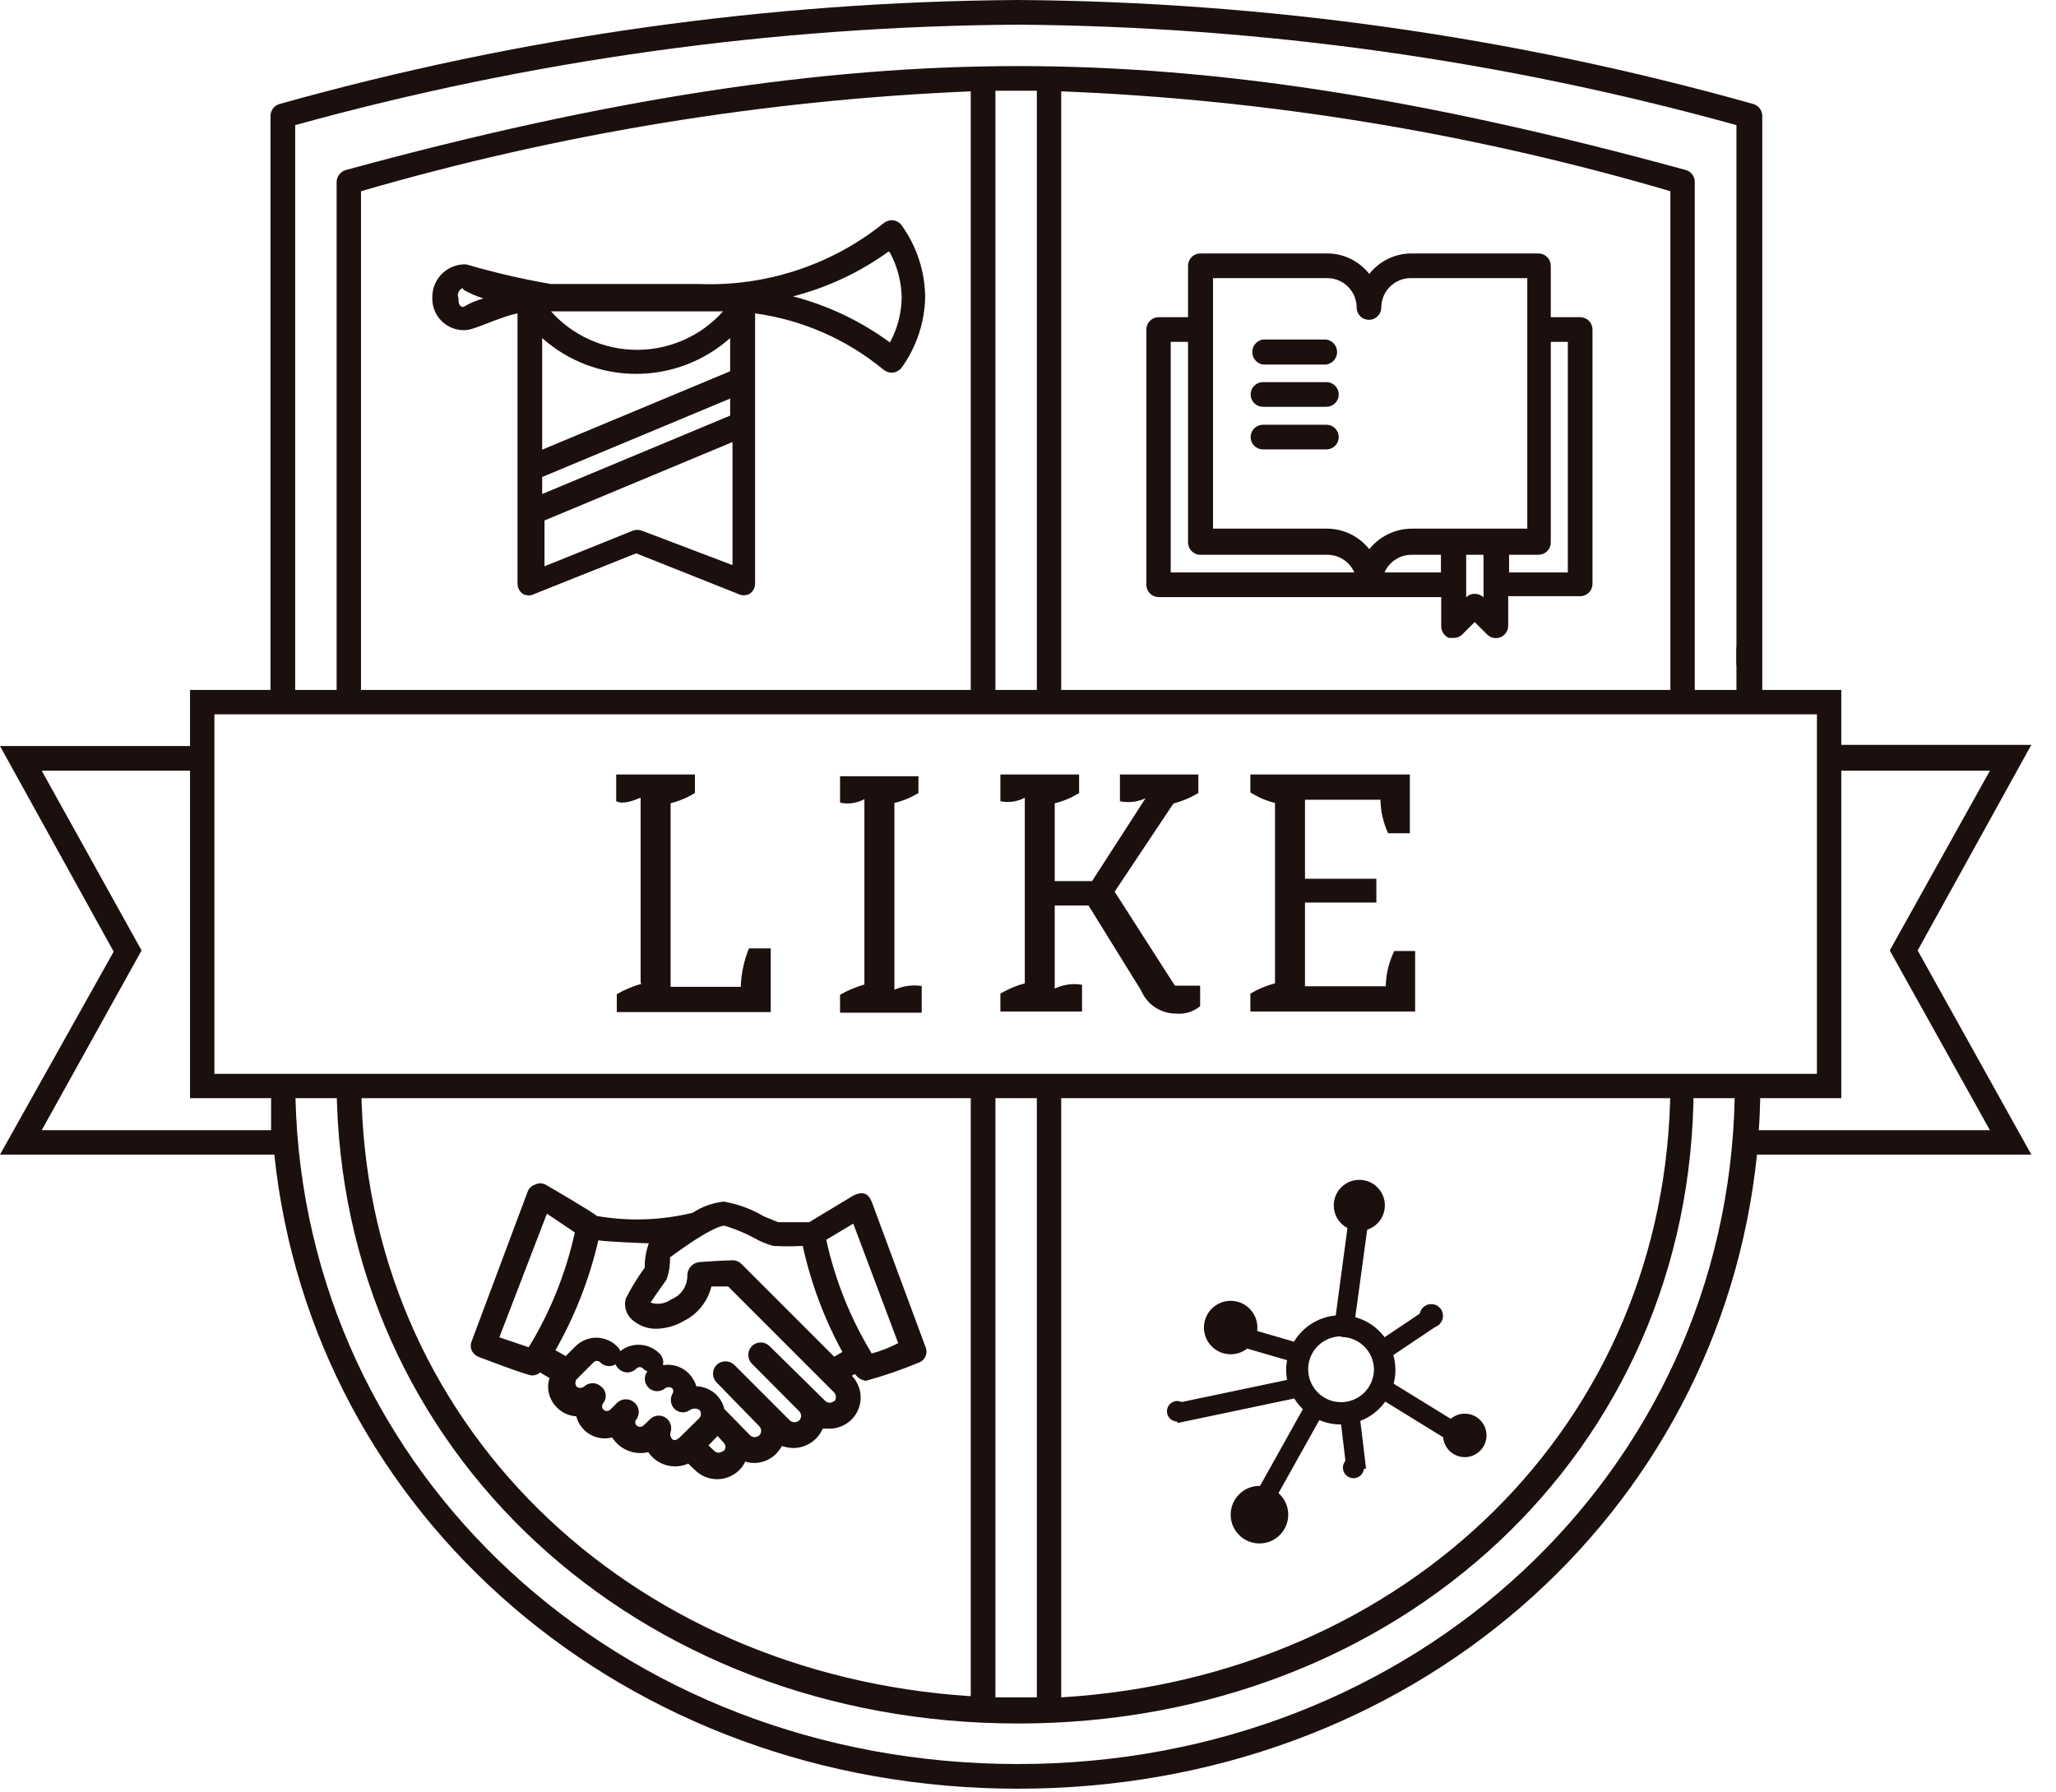
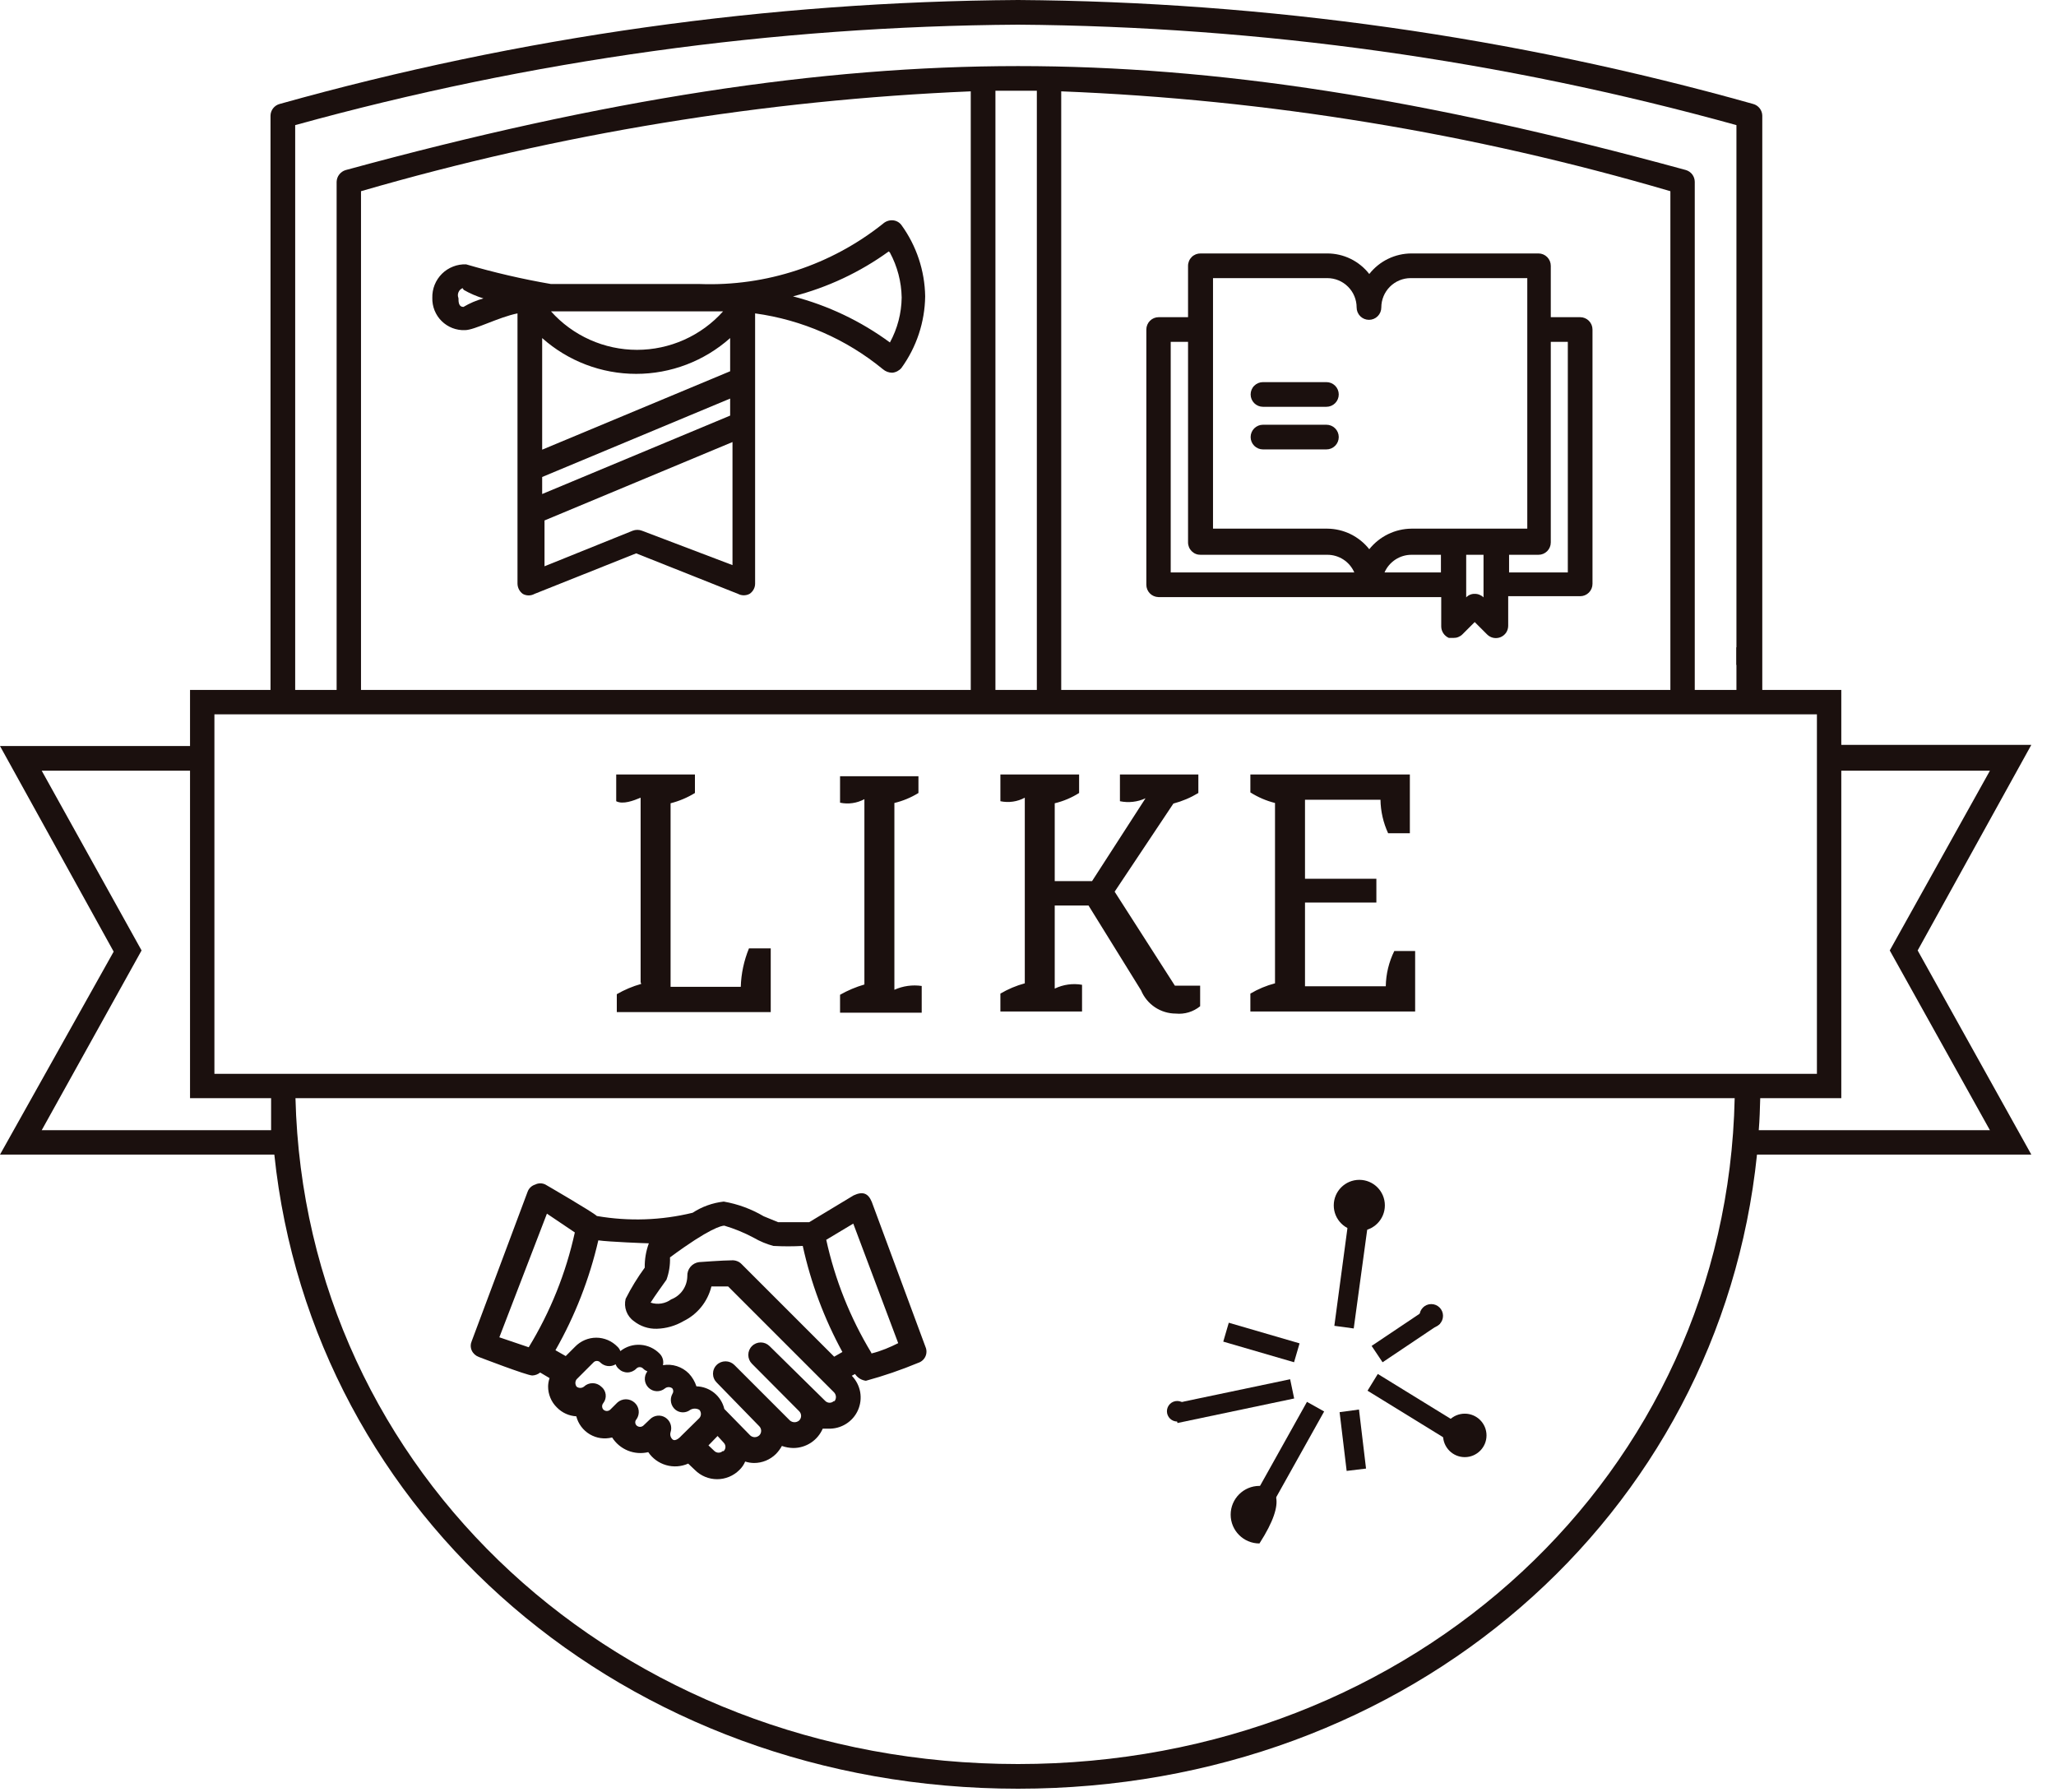
<svg xmlns="http://www.w3.org/2000/svg" width="70" height="61" viewBox="0 0 70 61" fill="none">
  <g clip-path="url(#clip0_117_3)">
-     <path d="M42.999 12.411H45.159C45.261 12.395 45.353 12.344 45.42 12.265C45.487 12.188 45.524 12.088 45.524 11.986C45.524 11.883 45.487 11.784 45.42 11.706C45.353 11.628 45.261 11.576 45.159 11.56H42.999C42.898 11.576 42.805 11.628 42.738 11.706C42.672 11.784 42.635 11.883 42.635 11.986C42.635 12.088 42.672 12.188 42.738 12.265C42.805 12.344 42.898 12.395 42.999 12.411V12.411Z" fill="#1B100E" />
    <path d="M43 13.85H45.16C45.272 13.85 45.378 13.806 45.457 13.727C45.536 13.648 45.58 13.541 45.58 13.43C45.58 13.318 45.536 13.211 45.457 13.133C45.378 13.054 45.272 13.01 45.16 13.01H43C42.889 13.01 42.782 13.054 42.703 13.133C42.624 13.211 42.58 13.318 42.58 13.43C42.58 13.541 42.624 13.648 42.703 13.727C42.782 13.806 42.889 13.85 43 13.85V13.85Z" fill="#1B100E" />
    <path d="M43 15.301H45.16C45.272 15.301 45.378 15.257 45.457 15.178C45.536 15.099 45.58 14.992 45.58 14.881C45.58 14.77 45.536 14.663 45.457 14.584C45.378 14.505 45.272 14.461 45.16 14.461H43C42.889 14.461 42.782 14.505 42.703 14.584C42.624 14.663 42.58 14.77 42.58 14.881C42.58 14.992 42.624 15.099 42.703 15.178C42.782 15.257 42.889 15.301 43 15.301Z" fill="#1B100E" />
    <path d="M39.439 20.329H49.069V21.329C49.07 21.412 49.095 21.493 49.142 21.563C49.188 21.632 49.253 21.686 49.329 21.719H49.489C49.545 21.72 49.6 21.71 49.651 21.689C49.703 21.668 49.75 21.638 49.789 21.599L50.209 21.179L50.629 21.599C50.688 21.659 50.763 21.7 50.846 21.717C50.928 21.733 51.013 21.725 51.091 21.693C51.168 21.66 51.234 21.606 51.281 21.536C51.327 21.465 51.35 21.383 51.349 21.299V20.299H53.799C53.855 20.299 53.909 20.288 53.96 20.267C54.011 20.246 54.057 20.215 54.096 20.176C54.135 20.137 54.166 20.091 54.187 20.04C54.208 19.989 54.219 19.934 54.219 19.879V11.219C54.219 11.108 54.175 11.001 54.096 10.922C54.017 10.843 53.911 10.799 53.799 10.799H52.799V9.049C52.799 8.938 52.755 8.831 52.676 8.752C52.597 8.673 52.491 8.629 52.379 8.629H48.059C47.782 8.629 47.508 8.692 47.259 8.813C47.009 8.934 46.791 9.111 46.619 9.329C46.45 9.111 46.233 8.935 45.985 8.813C45.738 8.692 45.465 8.629 45.189 8.629H40.879C40.823 8.628 40.768 8.638 40.715 8.658C40.663 8.679 40.616 8.709 40.576 8.748C40.536 8.788 40.504 8.834 40.482 8.886C40.461 8.938 40.449 8.993 40.449 9.049V10.799H39.449C39.338 10.799 39.231 10.843 39.152 10.922C39.074 11.001 39.029 11.108 39.029 11.219V19.909C39.029 20.019 39.072 20.124 39.149 20.203C39.225 20.281 39.33 20.326 39.439 20.329V20.329ZM47.139 19.489C47.217 19.31 47.346 19.158 47.51 19.051C47.673 18.945 47.864 18.888 48.059 18.889H49.059V19.489H47.139ZM50.509 20.339C50.47 20.3 50.423 20.27 50.371 20.249C50.32 20.228 50.265 20.218 50.209 20.219C50.155 20.217 50.101 20.227 50.051 20.248C50.001 20.268 49.956 20.299 49.919 20.339V18.889H50.509V20.339ZM53.379 11.639V19.489H51.379V18.889H52.379C52.491 18.889 52.597 18.845 52.676 18.766C52.755 18.687 52.799 18.58 52.799 18.469V11.639H53.379ZM41.299 9.469H45.189C45.455 9.469 45.709 9.574 45.896 9.762C46.084 9.949 46.189 10.204 46.189 10.469C46.189 10.58 46.233 10.687 46.312 10.766C46.391 10.845 46.498 10.889 46.609 10.889C46.721 10.889 46.828 10.845 46.906 10.766C46.985 10.687 47.029 10.58 47.029 10.469C47.029 10.204 47.135 9.949 47.322 9.762C47.51 9.574 47.764 9.469 48.029 9.469H51.999V17.999H48.059C47.782 18.001 47.509 18.065 47.26 18.186C47.011 18.307 46.792 18.483 46.619 18.699C46.449 18.483 46.231 18.308 45.984 18.186C45.736 18.065 45.465 18.001 45.189 17.999H41.299V9.469ZM39.859 11.639H40.449V18.469C40.449 18.525 40.461 18.581 40.482 18.632C40.504 18.684 40.536 18.73 40.576 18.77C40.616 18.809 40.663 18.84 40.715 18.86C40.768 18.881 40.823 18.89 40.879 18.889H45.189C45.385 18.888 45.576 18.945 45.739 19.051C45.903 19.158 46.031 19.31 46.109 19.489H39.859V11.639Z" fill="#1B100E" />
    <path d="M29.681 40.92C29.561 40.63 29.381 40.55 29.061 40.7L27.551 41.611C27.091 41.611 26.551 41.611 26.491 41.611L26.001 41.41C25.582 41.163 25.121 40.993 24.641 40.91C24.262 40.953 23.899 41.083 23.581 41.291C22.513 41.551 21.403 41.588 20.321 41.401C20.191 41.27 18.571 40.331 18.571 40.331C18.516 40.303 18.456 40.289 18.396 40.289C18.335 40.289 18.275 40.303 18.221 40.331C18.161 40.349 18.106 40.381 18.061 40.425C18.016 40.468 17.982 40.521 17.961 40.581L16.061 45.66C16.039 45.711 16.027 45.766 16.027 45.821C16.027 45.876 16.039 45.93 16.061 45.98C16.109 46.083 16.195 46.161 16.301 46.2C16.301 46.2 17.941 46.831 18.121 46.831C18.219 46.828 18.314 46.792 18.391 46.73L18.711 46.92C18.68 47.011 18.663 47.105 18.661 47.2C18.66 47.334 18.686 47.467 18.738 47.591C18.789 47.715 18.865 47.827 18.961 47.92C19.136 48.1 19.371 48.207 19.621 48.221C19.653 48.348 19.711 48.468 19.79 48.573C19.869 48.678 19.968 48.767 20.081 48.834C20.195 48.901 20.32 48.945 20.45 48.963C20.581 48.981 20.713 48.974 20.841 48.941C20.968 49.142 21.155 49.298 21.375 49.388C21.596 49.478 21.839 49.496 22.071 49.441C22.215 49.655 22.431 49.812 22.68 49.883C22.928 49.955 23.194 49.936 23.431 49.831L23.661 50.05C23.861 50.25 24.133 50.362 24.416 50.362C24.699 50.362 24.97 50.25 25.171 50.05C25.257 49.969 25.325 49.87 25.371 49.761C25.468 49.792 25.569 49.809 25.671 49.81C25.81 49.811 25.948 49.783 26.077 49.73C26.205 49.677 26.322 49.599 26.421 49.501C26.499 49.42 26.566 49.329 26.621 49.23C26.746 49.275 26.878 49.298 27.011 49.3C27.224 49.3 27.432 49.237 27.61 49.12C27.787 49.003 27.927 48.836 28.011 48.641H28.201C28.413 48.649 28.622 48.593 28.802 48.481C28.983 48.369 29.125 48.206 29.211 48.012C29.297 47.818 29.323 47.603 29.286 47.394C29.248 47.185 29.149 46.992 29.001 46.84L29.111 46.781C29.152 46.843 29.207 46.896 29.27 46.936C29.334 46.976 29.406 47.001 29.481 47.011C30.087 46.846 30.681 46.642 31.261 46.401C31.314 46.384 31.364 46.356 31.406 46.319C31.448 46.283 31.483 46.237 31.506 46.186C31.53 46.135 31.542 46.08 31.543 46.024C31.544 45.968 31.533 45.912 31.511 45.861L29.681 40.92ZM18.621 41.321L19.571 41.961C19.268 43.342 18.738 44.663 18.001 45.87L17.001 45.531L18.621 41.321ZM22.891 49.001C22.86 48.97 22.838 48.931 22.827 48.889C22.817 48.847 22.818 48.802 22.831 48.761C22.861 48.669 22.86 48.57 22.827 48.479C22.795 48.389 22.732 48.312 22.651 48.261C22.57 48.21 22.475 48.189 22.38 48.2C22.286 48.211 22.198 48.253 22.131 48.321L21.911 48.531C21.879 48.562 21.836 48.58 21.791 48.58C21.746 48.58 21.703 48.562 21.671 48.531C21.643 48.502 21.628 48.465 21.628 48.425C21.628 48.386 21.643 48.349 21.671 48.321C21.731 48.234 21.758 48.127 21.745 48.022C21.732 47.917 21.681 47.82 21.601 47.751C21.52 47.68 21.417 47.641 21.311 47.641C21.204 47.641 21.101 47.68 21.021 47.751L20.781 47.99C20.749 48.022 20.706 48.04 20.661 48.04C20.616 48.04 20.573 48.022 20.541 47.99C20.515 47.96 20.5 47.921 20.5 47.88C20.5 47.84 20.515 47.801 20.541 47.77C20.605 47.687 20.634 47.581 20.621 47.476C20.608 47.371 20.554 47.276 20.471 47.211C20.391 47.135 20.285 47.093 20.176 47.093C20.066 47.093 19.96 47.135 19.881 47.211C19.845 47.239 19.801 47.254 19.756 47.254C19.71 47.254 19.666 47.239 19.631 47.211C19.604 47.174 19.59 47.13 19.59 47.086C19.59 47.041 19.604 46.997 19.631 46.961L20.201 46.391C20.216 46.373 20.234 46.36 20.255 46.35C20.276 46.341 20.298 46.336 20.321 46.336C20.343 46.336 20.366 46.341 20.387 46.35C20.407 46.36 20.426 46.373 20.441 46.391C20.509 46.456 20.596 46.498 20.691 46.509C20.785 46.52 20.88 46.499 20.961 46.45C20.981 46.508 21.015 46.56 21.061 46.6C21.1 46.64 21.146 46.672 21.198 46.694C21.25 46.715 21.305 46.727 21.361 46.727C21.417 46.727 21.472 46.715 21.523 46.694C21.575 46.672 21.622 46.64 21.661 46.6C21.676 46.584 21.694 46.57 21.715 46.56C21.736 46.551 21.758 46.546 21.781 46.546C21.803 46.546 21.826 46.551 21.847 46.56C21.867 46.57 21.886 46.584 21.901 46.6C21.941 46.64 21.988 46.67 22.041 46.691C21.978 46.772 21.948 46.874 21.955 46.977C21.963 47.08 22.008 47.176 22.082 47.248C22.156 47.32 22.254 47.362 22.357 47.366C22.46 47.37 22.561 47.336 22.641 47.27C22.676 47.242 22.72 47.227 22.766 47.227C22.811 47.227 22.855 47.242 22.891 47.27C22.911 47.298 22.922 47.331 22.922 47.365C22.922 47.4 22.911 47.433 22.891 47.461C22.843 47.549 22.828 47.652 22.848 47.751C22.868 47.849 22.922 47.938 23.001 48.001C23.072 48.056 23.16 48.086 23.251 48.086C23.341 48.086 23.429 48.056 23.501 48.001C23.548 47.973 23.601 47.959 23.656 47.959C23.71 47.959 23.764 47.973 23.811 48.001C23.845 48.039 23.864 48.089 23.864 48.141C23.864 48.192 23.845 48.242 23.811 48.281L23.191 48.891C23.191 48.891 23.001 49.111 22.891 49.001ZM24.621 49.391C24.601 49.412 24.577 49.429 24.55 49.441C24.524 49.453 24.495 49.459 24.466 49.459C24.437 49.459 24.408 49.453 24.381 49.441C24.354 49.429 24.33 49.412 24.311 49.391L24.121 49.211L24.431 48.891L24.641 49.12C24.661 49.141 24.676 49.165 24.686 49.191C24.696 49.218 24.701 49.247 24.699 49.275C24.697 49.303 24.689 49.331 24.675 49.356C24.662 49.381 24.643 49.403 24.621 49.42V49.391ZM28.401 47.691C28.381 47.712 28.357 47.729 28.33 47.741C28.304 47.753 28.275 47.759 28.246 47.759C28.217 47.759 28.188 47.753 28.161 47.741C28.134 47.729 28.11 47.712 28.091 47.691L26.201 45.831C26.121 45.751 26.013 45.706 25.901 45.706C25.788 45.706 25.68 45.751 25.601 45.831C25.521 45.91 25.477 46.018 25.477 46.13C25.477 46.243 25.521 46.351 25.601 46.431L27.211 48.05C27.252 48.092 27.275 48.148 27.275 48.206C27.275 48.264 27.252 48.319 27.211 48.361C27.167 48.4 27.11 48.422 27.051 48.422C26.992 48.422 26.935 48.4 26.891 48.361L25.001 46.471C24.92 46.392 24.813 46.349 24.701 46.349C24.589 46.349 24.481 46.392 24.401 46.471C24.361 46.51 24.329 46.556 24.308 46.608C24.286 46.659 24.275 46.715 24.275 46.77C24.275 46.826 24.286 46.882 24.308 46.933C24.329 46.985 24.361 47.031 24.401 47.071L25.851 48.56C25.892 48.602 25.915 48.657 25.915 48.715C25.915 48.774 25.892 48.829 25.851 48.87C25.808 48.909 25.753 48.931 25.696 48.931C25.638 48.931 25.583 48.909 25.541 48.87L24.661 47.971C24.61 47.755 24.489 47.563 24.317 47.423C24.145 47.284 23.932 47.206 23.711 47.2C23.658 47.036 23.569 46.886 23.451 46.761C23.337 46.647 23.198 46.562 23.045 46.513C22.892 46.464 22.729 46.453 22.571 46.48C22.587 46.411 22.585 46.34 22.566 46.271C22.547 46.203 22.511 46.141 22.461 46.09C22.288 45.912 22.056 45.804 21.808 45.787C21.56 45.77 21.315 45.846 21.121 46.001C21.101 45.943 21.066 45.891 21.021 45.85C20.927 45.754 20.816 45.677 20.692 45.624C20.568 45.572 20.435 45.544 20.301 45.544C20.166 45.544 20.033 45.572 19.91 45.624C19.786 45.677 19.674 45.754 19.581 45.85L19.261 46.17L18.911 45.971C19.577 44.801 20.069 43.542 20.371 42.23C20.721 42.281 22.001 42.331 22.091 42.331C21.993 42.596 21.946 42.878 21.951 43.16C21.705 43.495 21.488 43.85 21.301 44.221C21.266 44.361 21.274 44.508 21.324 44.644C21.374 44.779 21.463 44.897 21.581 44.98C21.802 45.156 22.078 45.248 22.361 45.24C22.681 45.231 22.994 45.142 23.271 44.98C23.506 44.865 23.713 44.7 23.877 44.496C24.041 44.292 24.158 44.055 24.221 43.8H24.791L28.401 47.41C28.439 47.453 28.461 47.508 28.461 47.566C28.461 47.623 28.439 47.678 28.401 47.721V47.691ZM28.401 46.191L25.241 43.031C25.199 42.989 25.149 42.957 25.093 42.937C25.038 42.916 24.98 42.907 24.921 42.91C24.631 42.91 23.801 42.971 23.801 42.971C23.686 42.986 23.581 43.043 23.507 43.132C23.433 43.221 23.395 43.335 23.401 43.45C23.398 43.622 23.345 43.789 23.247 43.93C23.149 44.071 23.011 44.179 22.851 44.24C22.751 44.313 22.636 44.361 22.514 44.38C22.392 44.399 22.268 44.389 22.151 44.35C22.261 44.17 22.661 43.611 22.691 43.571C22.78 43.327 22.82 43.069 22.811 42.81C24.161 41.81 24.571 41.73 24.661 41.73C25.007 41.833 25.342 41.97 25.661 42.141C25.871 42.263 26.096 42.357 26.331 42.42C26.664 42.438 26.998 42.438 27.331 42.42C27.608 43.682 28.062 44.897 28.681 46.031L28.401 46.191ZM29.661 46.05C28.944 44.863 28.427 43.566 28.131 42.211L29.051 41.66L30.581 45.73C30.321 45.861 30.001 46.001 29.671 46.081L29.661 46.05Z" fill="#1B100E" />
    <path d="M15.829 11.24C16.159 11.24 16.969 10.8 17.619 10.67V19.87C17.62 19.939 17.637 20.006 17.668 20.067C17.699 20.127 17.744 20.18 17.799 20.22C17.86 20.254 17.929 20.272 17.999 20.272C18.069 20.272 18.138 20.254 18.199 20.22L21.659 18.84L25.129 20.22C25.189 20.252 25.256 20.268 25.324 20.268C25.392 20.268 25.459 20.252 25.519 20.22C25.577 20.182 25.625 20.13 25.658 20.069C25.692 20.008 25.709 19.94 25.709 19.87V10.67C27.307 10.889 28.813 11.546 30.059 12.57C30.148 12.647 30.262 12.69 30.379 12.69C30.499 12.679 30.61 12.621 30.689 12.53C31.204 11.82 31.487 10.968 31.499 10.09C31.485 9.216 31.203 8.368 30.689 7.66C30.653 7.612 30.606 7.572 30.553 7.545C30.499 7.517 30.44 7.502 30.379 7.5C30.261 7.497 30.146 7.54 30.059 7.62C28.294 9.025 26.084 9.753 23.829 9.67H18.759C17.784 9.502 16.819 9.278 15.869 9C15.717 8.995 15.566 9.02 15.425 9.076C15.284 9.131 15.155 9.214 15.047 9.321C14.94 9.428 14.855 9.556 14.798 9.697C14.742 9.838 14.715 9.989 14.719 10.14C14.715 10.287 14.741 10.432 14.795 10.568C14.85 10.704 14.931 10.828 15.036 10.931C15.14 11.034 15.264 11.115 15.4 11.168C15.537 11.221 15.683 11.246 15.829 11.24ZM18.459 16.24L24.859 13.57V14.15L18.459 16.82V16.24ZM24.859 12.64L18.459 15.31V11.51C19.34 12.295 20.479 12.729 21.659 12.729C22.839 12.729 23.978 12.295 24.859 11.51V12.64ZM21.859 18.07C21.756 18.03 21.642 18.03 21.539 18.07L18.539 19.28V17.72L24.939 15.05V19.24L21.859 18.07ZM30.299 8.6C30.553 9.071 30.69 9.596 30.699 10.13C30.692 10.665 30.555 11.19 30.299 11.66C29.309 10.932 28.189 10.399 26.999 10.09C28.172 9.789 29.278 9.27 30.259 8.56L30.299 8.6ZM24.619 10.6C24.251 11.013 23.799 11.342 23.294 11.568C22.789 11.794 22.242 11.911 21.689 11.911C21.136 11.911 20.589 11.794 20.084 11.568C19.579 11.342 19.128 11.013 18.759 10.6H24.619ZM15.789 9.87C16.001 9.992 16.226 10.089 16.459 10.16C16.22 10.226 15.992 10.323 15.779 10.45C15.619 10.45 15.609 10.29 15.609 10.15C15.583 10.087 15.582 10.015 15.609 9.951C15.635 9.887 15.685 9.837 15.749 9.81L15.789 9.87Z" fill="#1B100E" />
    <path d="M12.291 23.91V6.51C19.049 4.547 26.02 3.405 33.051 3.11V23.91H33.891V3.09H35.301V23.91H36.131V3.11C43.158 3.387 50.123 4.529 56.871 6.51V23.91H57.701V6.19C57.7 6.1 57.671 6.013 57.617 5.94C57.563 5.868 57.487 5.816 57.401 5.79C48.451 3.34 41.401 2.25 34.661 2.25C27.921 2.25 20.591 3.38 11.771 5.79C11.684 5.815 11.607 5.868 11.551 5.94C11.495 6.011 11.464 6.099 11.461 6.19V23.91H12.291Z" fill="#1B100E" />
-     <path d="M56.871 37C56.791 48.49 47.871 57.08 36.131 57.79V37H35.301V57.79H34.661H33.891V37H33.051V57.75C21.361 57 12.401 48.43 12.301 37H11.461C11.571 49.44 21.721 58.68 34.661 58.68C47.601 58.68 57.661 49.44 57.661 37H56.871Z" fill="#1B100E" />
    <path d="M65.29 32.36L69.16 25.36H62.69V23.49H60V3.94C59.999 3.849 59.968 3.76 59.912 3.688C59.856 3.616 59.778 3.564 59.69 3.54C51.542 1.249 43.124 0.059 34.66 0C26.16 0.056 17.705 1.246 9.52 3.54C9.432 3.564 9.354 3.616 9.298 3.688C9.242 3.76 9.211 3.849 9.21 3.94V23.49H6.47V25.4H0L3.87 32.4L0 39.31H9.34C10.63 51.6 21.28 60.9 34.66 60.9C48.04 60.9 58.55 51.6 59.82 39.31H69.16L65.29 32.36ZM10.05 4.26C18.067 2.044 26.342 0.894 34.66 0.84C42.928 0.901 51.152 2.051 59.12 4.26V23.49H10.05V4.26ZM7.3 24.32H61.86V36.56H7.3V24.32ZM1.42 38.48L4.82 32.36L1.42 26.24H6.47V37.39H9.23C9.23 37.75 9.23 38.12 9.23 38.48H1.42ZM34.66 60.06C21.06 60.06 10.38 50.15 10.06 37.39H59.06C58.79 50.15 48.17 60.06 34.66 60.06ZM59.93 37.39H62.69V26.24H67.75L64.34 32.36L67.75 38.48H59.88C59.91 38.12 59.92 37.75 59.93 37.39Z" fill="#1B100E" />
    <path d="M59.949 22.039H59.119V22.639H59.949V22.039Z" fill="#1B100E" />
-     <path d="M41.9 46.109C42.403 46.109 42.81 45.702 42.81 45.199C42.81 44.697 42.403 44.289 41.9 44.289C41.398 44.289 40.99 44.697 40.99 45.199C40.99 45.702 41.398 46.109 41.9 46.109Z" fill="#1B100E" />
    <path d="M46.28 41.91C46.761 41.91 47.15 41.52 47.15 41.04C47.15 40.559 46.761 40.17 46.28 40.17C45.8 40.17 45.41 40.559 45.41 41.04C45.41 41.52 45.8 41.91 46.28 41.91Z" fill="#1B100E" />
    <path d="M48.73 45.2C48.951 45.2 49.13 45.021 49.13 44.8C49.13 44.58 48.951 44.4 48.73 44.4C48.509 44.4 48.33 44.58 48.33 44.8C48.33 45.021 48.509 45.2 48.73 45.2Z" fill="#1B100E" />
    <path d="M40.081 48.399C40.274 48.399 40.431 48.242 40.431 48.049C40.431 47.856 40.274 47.699 40.081 47.699C39.887 47.699 39.73 47.856 39.73 48.049C39.73 48.242 39.887 48.399 40.081 48.399Z" fill="#1B100E" />
-     <path d="M46.081 50.329C46.279 50.329 46.441 50.168 46.441 49.969C46.441 49.771 46.279 49.609 46.081 49.609C45.882 49.609 45.721 49.771 45.721 49.969C45.721 50.168 45.882 50.329 46.081 50.329Z" fill="#1B100E" />
-     <path d="M42.88 52.55C43.422 52.55 43.86 52.111 43.86 51.57C43.86 51.029 43.422 50.59 42.88 50.59C42.339 50.59 41.9 51.029 41.9 51.57C41.9 52.111 42.339 52.55 42.88 52.55Z" fill="#1B100E" />
+     <path d="M42.88 52.55C43.86 51.029 43.422 50.59 42.88 50.59C42.339 50.59 41.9 51.029 41.9 51.57C41.9 52.111 42.339 52.55 42.88 52.55Z" fill="#1B100E" />
    <path d="M49.871 49.611C50.279 49.611 50.611 49.279 50.611 48.871C50.611 48.462 50.279 48.131 49.871 48.131C49.462 48.131 49.131 48.462 49.131 48.871C49.131 49.279 49.462 49.611 49.871 49.611Z" fill="#1B100E" />
-     <path d="M45.659 48.499C45.291 48.501 44.93 48.394 44.623 48.191C44.316 47.987 44.076 47.698 43.934 47.358C43.791 47.018 43.753 46.644 43.824 46.283C43.894 45.921 44.071 45.589 44.33 45.328C44.59 45.066 44.921 44.888 45.282 44.816C45.644 44.743 46.018 44.779 46.358 44.92C46.699 45.06 46.99 45.299 47.195 45.605C47.4 45.911 47.509 46.271 47.509 46.639C47.509 47.131 47.315 47.602 46.968 47.951C46.621 48.3 46.151 48.497 45.659 48.499V48.499ZM45.659 45.499C45.438 45.499 45.221 45.565 45.037 45.688C44.853 45.811 44.709 45.986 44.624 46.191C44.539 46.395 44.517 46.62 44.561 46.838C44.604 47.055 44.711 47.255 44.867 47.411C45.024 47.568 45.223 47.675 45.441 47.718C45.658 47.761 45.883 47.739 46.088 47.654C46.292 47.569 46.467 47.426 46.59 47.242C46.713 47.057 46.779 46.841 46.779 46.619C46.774 46.326 46.654 46.046 46.444 45.84C46.235 45.635 45.953 45.519 45.659 45.519V45.499Z" fill="#1B100E" />
    <path d="M44.498 47.729L42.518 51.273L43.102 51.6L45.083 48.056L44.498 47.729Z" fill="#1B100E" />
    <path d="M50.02 49.479L46.56 47.349L46.91 46.779L50.37 48.909L50.02 49.479Z" fill="#1B100E" />
    <path d="M41.836 45.035L41.648 45.678L44.058 46.38L44.246 45.737L41.836 45.035Z" fill="#1B100E" />
    <path d="M46.09 45.23L45.43 45.14L46.02 40.74L46.69 40.83L46.09 45.23Z" fill="#1B100E" />
    <path d="M48.659 44.51L46.699 45.824L47.072 46.381L49.032 45.066L48.659 44.51Z" fill="#1B100E" />
    <path d="M45.849 50.08L45.609 48.08L46.269 47.99L46.509 50L45.849 50.08Z" fill="#1B100E" />
    <path d="M43.925 46.959L39.951 47.793L40.089 48.449L44.062 47.614L43.925 46.959Z" fill="#1B100E" />
    <path d="M42.641 26.369H48.001V28.369H47.261C47.096 28.011 47.007 27.623 47.001 27.229H44.431V29.919H46.861V30.729H44.431V33.579H47.181C47.188 33.163 47.287 32.753 47.471 32.379H48.181V34.439H42.571V33.829C42.833 33.674 43.115 33.556 43.41 33.479V27.339C43.113 27.265 42.83 27.143 42.571 26.979V26.369H42.641ZM34.13 26.369H36.74V26.999C36.485 27.16 36.204 27.279 35.91 27.349V29.999H37.181L39.001 27.179C38.729 27.305 38.424 27.34 38.13 27.279V26.369H40.8V26.999C40.536 27.159 40.249 27.28 39.95 27.359L37.95 30.359L40.001 33.559H40.861V34.259C40.745 34.353 40.613 34.424 40.47 34.467C40.328 34.51 40.178 34.524 40.031 34.509C39.778 34.509 39.531 34.433 39.321 34.293C39.111 34.152 38.947 33.953 38.85 33.719L37.06 30.829H35.91V33.659C36.199 33.519 36.525 33.474 36.84 33.529V34.439H34.06V33.829C34.32 33.676 34.599 33.558 34.891 33.479V27.159C34.637 27.296 34.343 27.338 34.06 27.279V26.369H34.13ZM30.451 27.369V33.699C30.742 33.568 31.064 33.523 31.381 33.569V34.479H28.601V33.869C28.862 33.72 29.141 33.603 29.43 33.519V27.209C29.177 27.346 28.883 27.389 28.601 27.329V26.429H31.27V26.999C31.017 27.155 30.74 27.27 30.451 27.339V27.369ZM21.811 33.439V27.159C21.57 27.259 21.21 27.399 20.98 27.279V26.369H23.66V26.999C23.403 27.157 23.123 27.275 22.831 27.349V33.599H25.221C25.234 33.149 25.329 32.706 25.5 32.289H26.241V34.459H21V33.849C21.261 33.698 21.54 33.58 21.831 33.499" fill="#1B100E" />
  </g>
  <defs>
    <clipPath id="clip0_117_3">
      <rect width="69.16" height="60.9" fill="white" />
    </clipPath>
  </defs>
</svg>